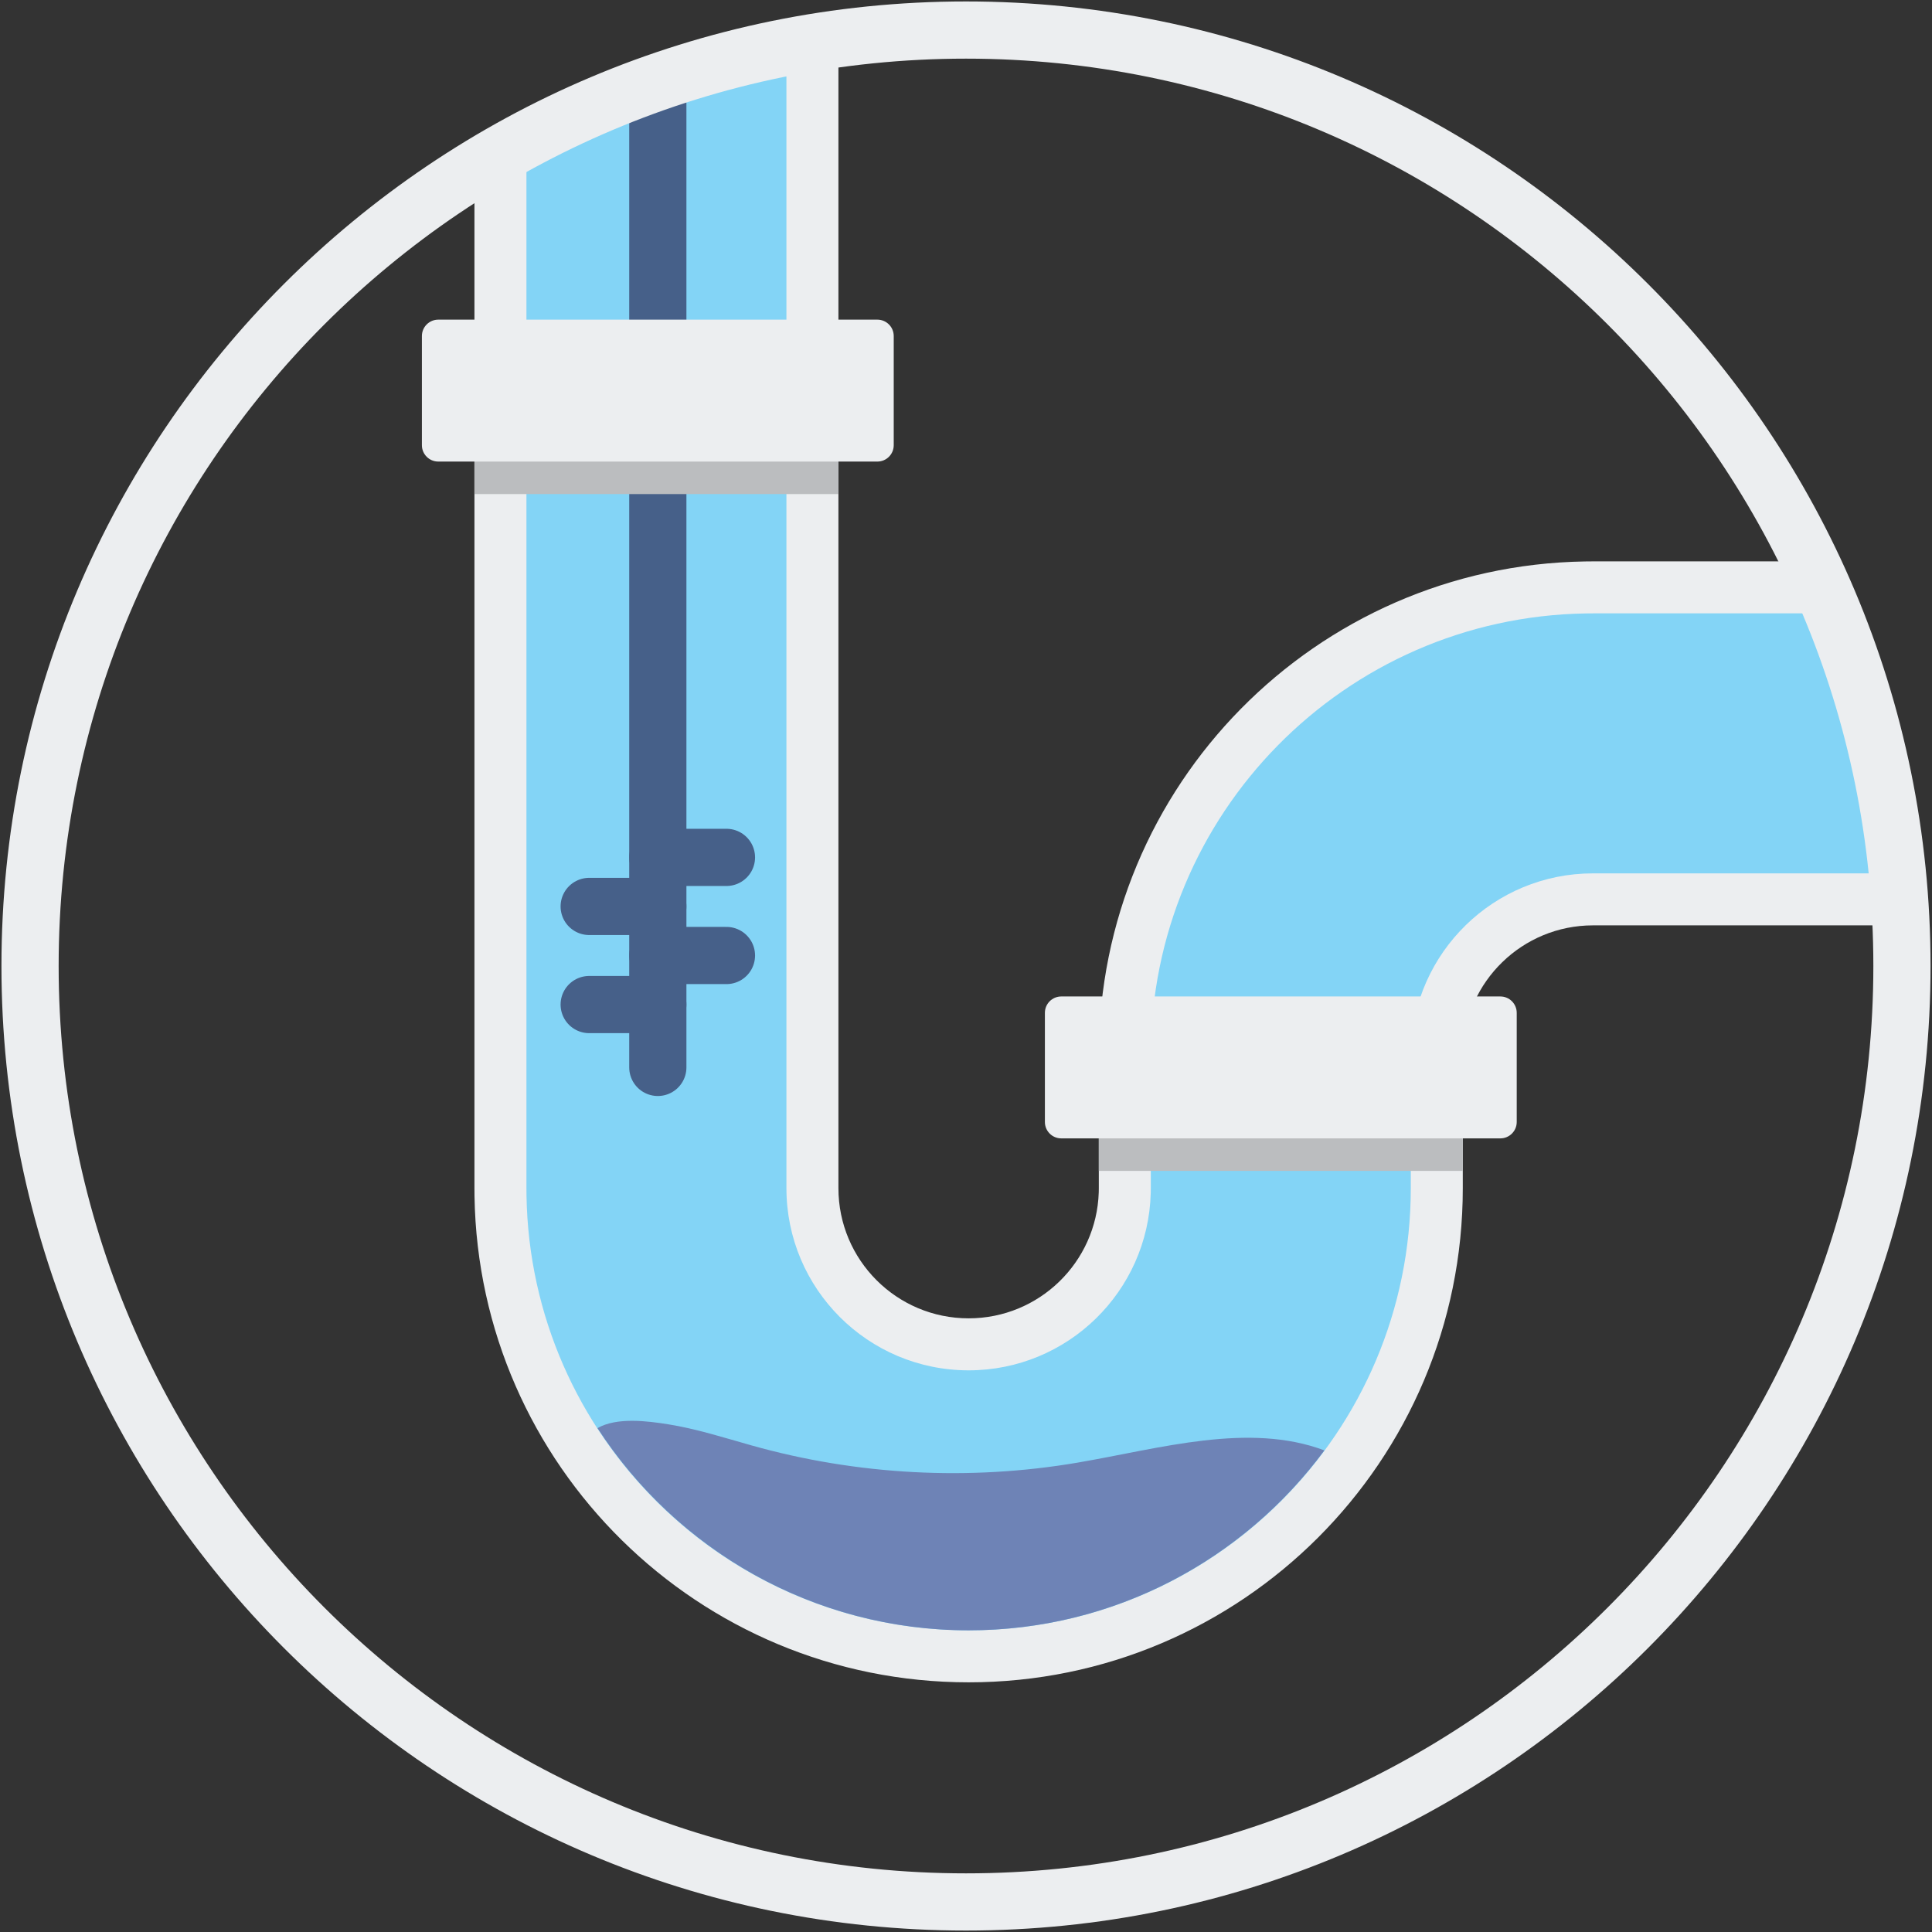
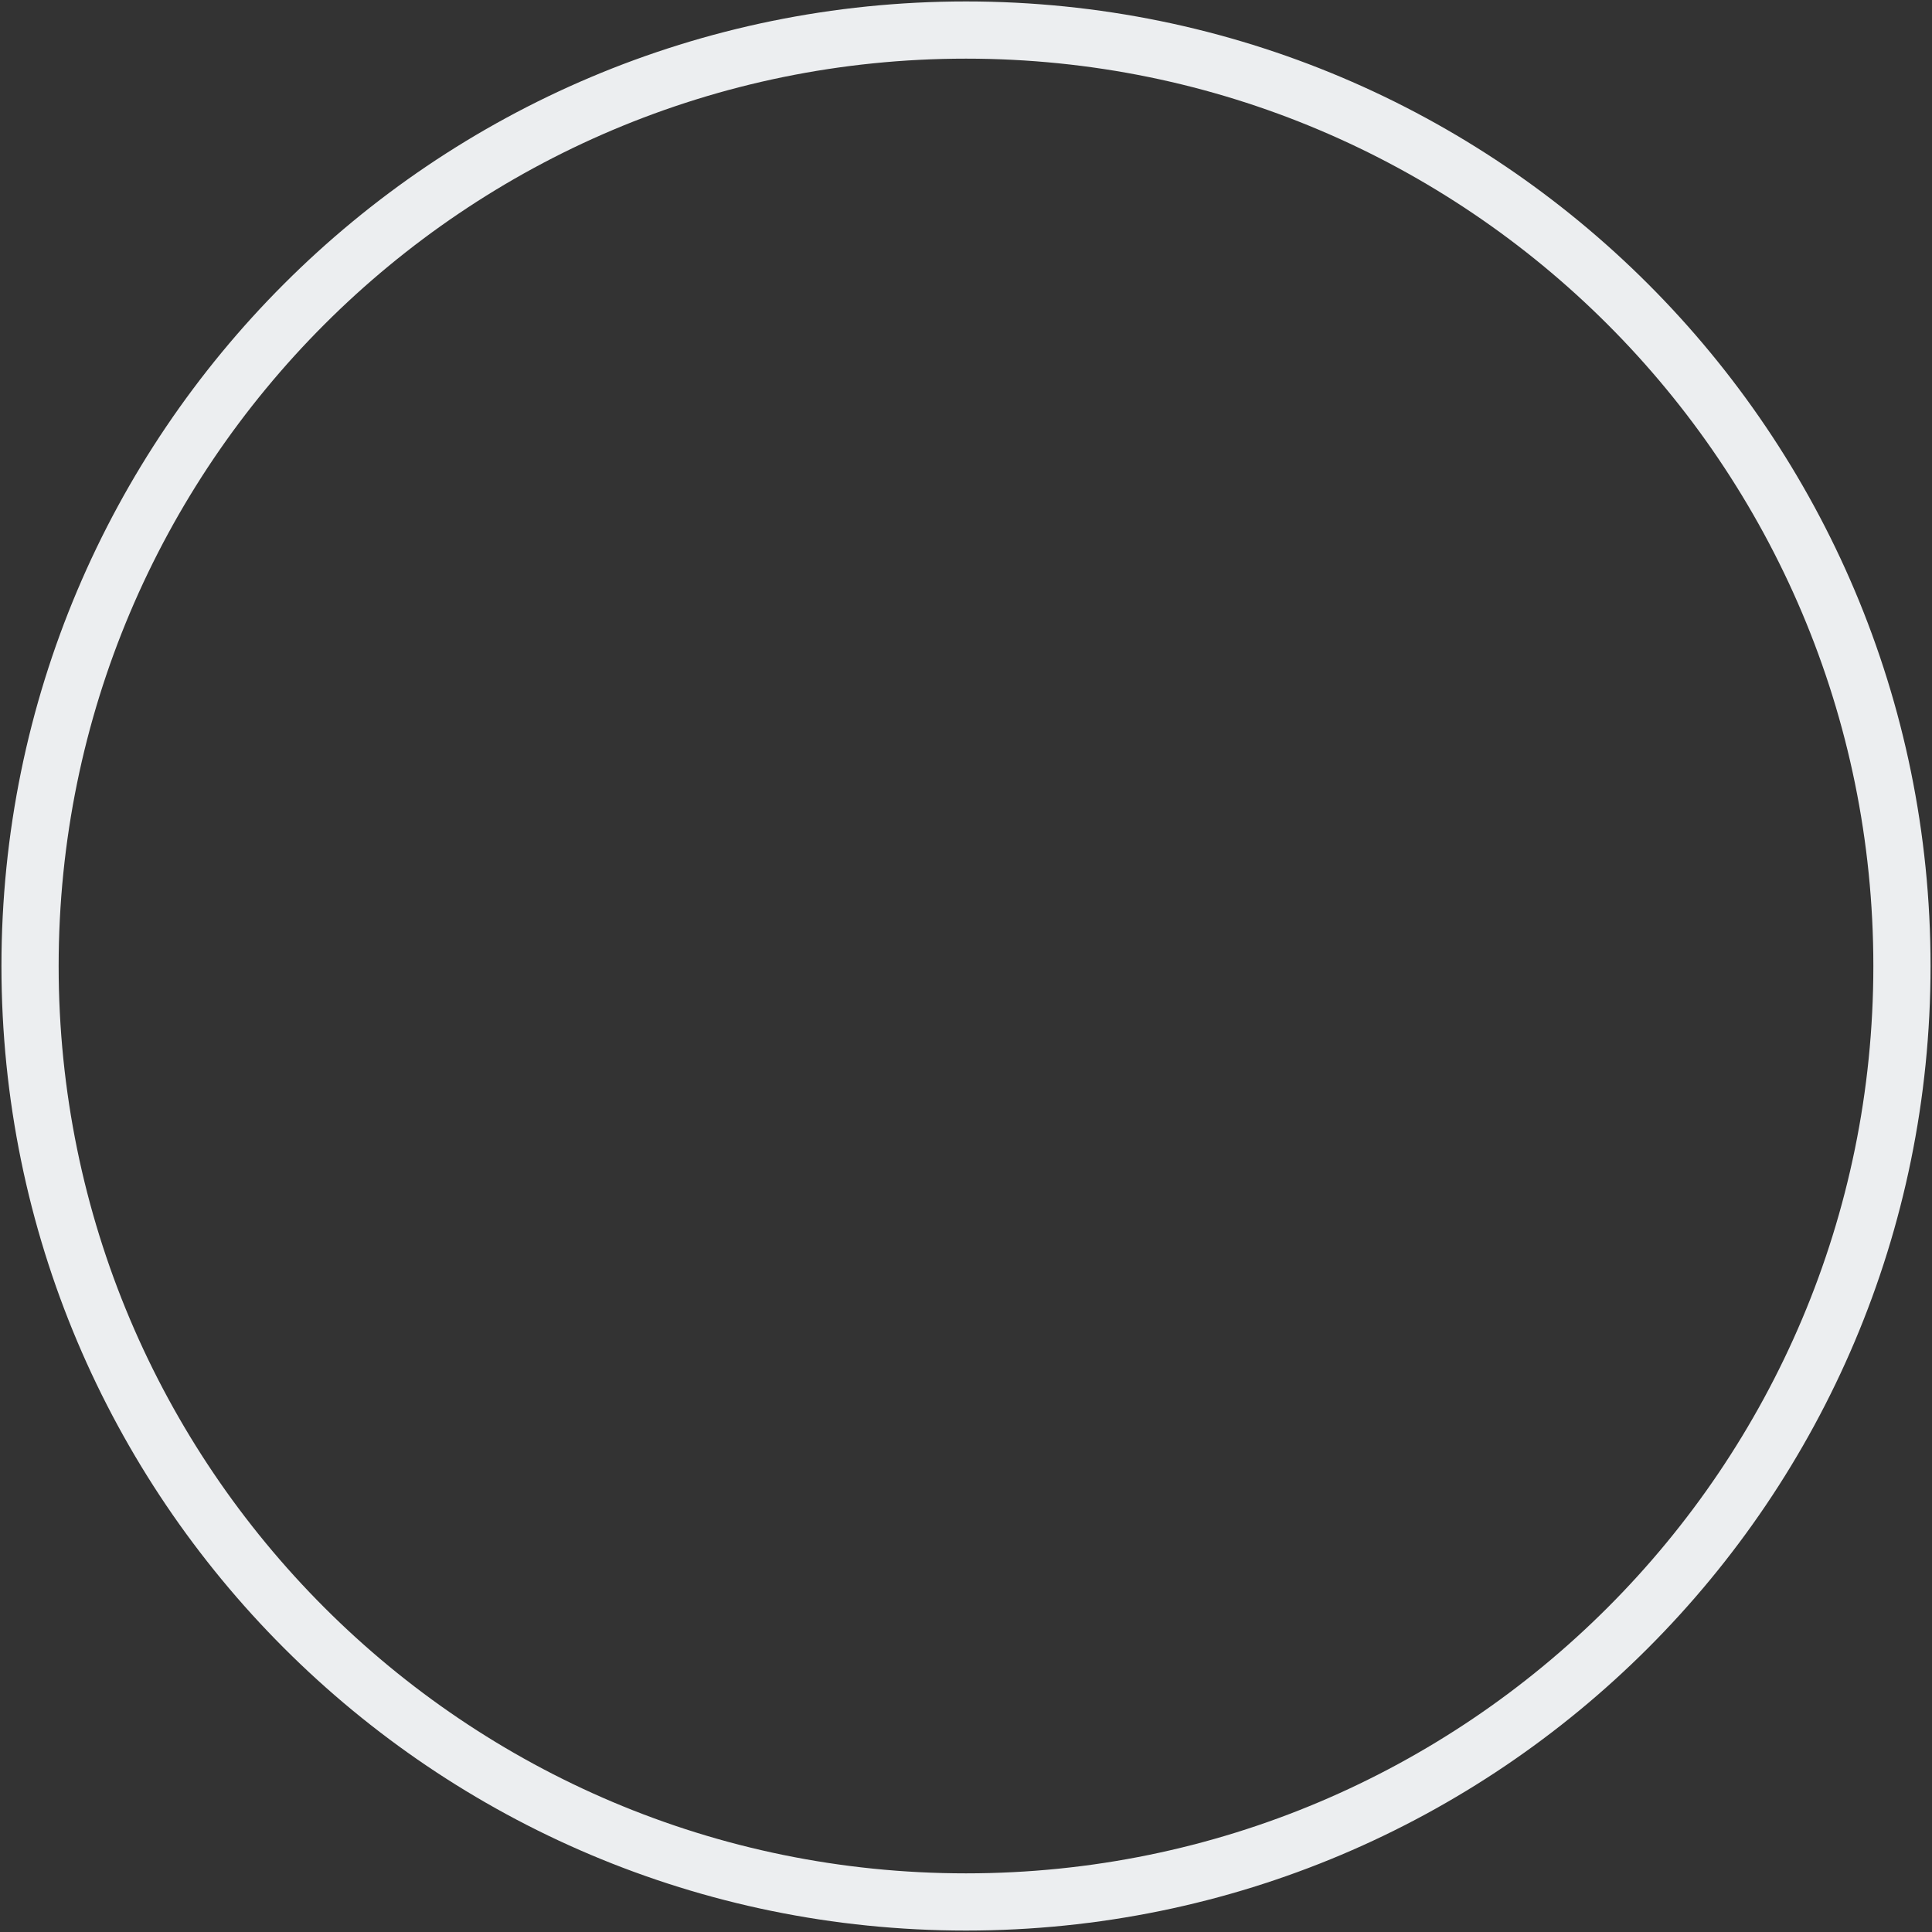
<svg xmlns="http://www.w3.org/2000/svg" xmlns:xlink="http://www.w3.org/1999/xlink" width="152px" height="152px" viewBox="0 0 152 152" version="1.1">
  <rect x="0" y="0" width="152" height="152" fill="#333333" stroke="none" />
  <title>icons/services/services</title>
  <defs>
-     <path d="M0,73.636 C0,114.304 32.969,147.273 73.636,147.273 L73.636,147.273 C114.307,147.273 147.273,114.304 147.273,73.636 L147.273,73.636 C147.273,32.969 114.307,0 73.636,0 L73.636,0 C32.969,0 0,32.969 0,73.636" id="path-1" />
-   </defs>
+     </defs>
  <g id="Page-1" stroke="none" stroke-width="1" fill="none" fill-rule="evenodd">
    <g id="AVR-/-1024" transform="translate(-95, -1013)">
      <g id="Detail-Boxes" transform="translate(0, 939)">
        <g id="Option-01" transform="translate(45, 75)">
          <g id="icons/services/services" transform="translate(51, 0)">
            <g id="Group-34" transform="translate(1.364, 1.364)">
              <mask id="mask-2" fill="white">
                <use xlink:href="#path-1" />
              </mask>
              <g id="Clip-2" />
-               <path d="M63.599,-7.5 L63.599,91.113 C63.599,96.771 68.185,101.356 73.843,101.356 C79.389,101.356 83.905,96.949 84.08,91.444 L84.085,91.113 L84.085,80.682 C84.085,59.425 101.147,42.151 122.322,41.808 L122.965,41.802 L160.416,41.802 L160.416,70.439 L122.965,70.439 C117.419,70.439 112.902,74.848 112.727,80.351 L112.721,80.682 L112.721,91.113 C112.721,112.586 95.316,129.993 73.843,129.993 C52.584,129.993 35.311,112.932 34.968,91.756 L34.963,91.113 L34.963,-7.5 L63.599,-7.5 Z" id="Stroke-1" fill="#ECEEF0" fill-rule="nonzero" mask="url(#mask-2)" />
              <path d="M59.508,-10.909 L59.508,91.113 C59.508,99.03 65.926,105.447 73.843,105.447 C81.63,105.447 87.965,99.239 88.171,91.501 L88.176,91.113 L88.176,80.682 C88.176,61.662 103.443,46.205 122.39,45.898 L122.965,45.893 L170.643,45.893 L170.643,66.348 L122.965,66.348 C115.179,66.348 108.841,72.558 108.636,80.294 L108.63,80.682 L108.63,91.113 C108.63,110.327 93.056,125.902 73.843,125.902 C54.821,125.902 39.365,110.637 39.058,91.688 L39.054,91.113 L39.054,-10.909 L59.508,-10.909 Z" id="Stroke-4" fill="#83D4F6" fill-rule="nonzero" mask="url(#mask-2)" />
              <polygon id="Fill-7" fill="#BBBDBF" style="mix-blend-mode: multiply;" mask="url(#mask-2)" points="84.086 89.755 112.722 89.755 112.722 78.589 84.086 78.589" />
              <path d="M115.677,87.198 L81.132,87.198 C80.42,87.198 79.843,86.621 79.843,85.91 L79.843,77.321 C79.843,76.608 80.42,76.033 81.132,76.033 L115.677,76.033 C116.387,76.033 116.964,76.608 116.964,77.321 L116.964,85.91 C116.964,86.621 116.387,87.198 115.677,87.198" id="Fill-10" fill="#ECEEF0" mask="url(#mask-2)" />
              <line x1="49.39" y1="-7.465" x2="49.39" y2="81.614" id="Stroke-13" stroke="#466089" stroke-width="4.5" stroke-linecap="round" mask="url(#mask-2)" />
              <polygon id="Fill-16" fill="#BBBDBF" style="mix-blend-mode: multiply;" mask="url(#mask-2)" points="34.962 36.507 63.599 36.507 63.599 25.342 34.962 25.342" />
              <path d="M66.662,33.95 L32.117,33.95 C31.406,33.95 30.829,33.373 30.829,32.663 L30.829,24.073 C30.829,23.36 31.406,22.784 32.117,22.784 L66.662,22.784 C67.374,22.784 67.95,23.36 67.95,24.073 L67.95,32.663 C67.95,33.373 67.374,33.95 66.662,33.95" id="Fill-19" fill="#ECEEF0" mask="url(#mask-2)" />
              <line x1="49.39" y1="72.81" x2="54.79" y2="72.81" id="Stroke-22" stroke="#466089" stroke-width="4.5" stroke-linecap="round" mask="url(#mask-2)" />
              <line x1="43.99" y1="76.669" x2="49.39" y2="76.669" id="Stroke-25" stroke="#466089" stroke-width="4.5" stroke-linecap="round" mask="url(#mask-2)" />
-               <line x1="49.39" y1="65.091" x2="54.79" y2="65.091" id="Stroke-28" stroke="#466089" stroke-width="4.5" stroke-linecap="round" mask="url(#mask-2)" />
              <line x1="43.99" y1="68.95" x2="49.39" y2="68.95" id="Stroke-31" stroke="#466089" stroke-width="4.5" stroke-linecap="round" mask="url(#mask-2)" />
-               <path d="M82.44,112.704 C73.914,114.162 65.064,113.695 56.739,111.347 C54.578,110.739 52.427,110.048 50.206,109.693 C48.604,109.438 46.172,109.115 44.644,109.993 C50.851,119.556 61.615,125.903 73.842,125.903 C85.307,125.903 95.49,120.325 101.832,111.745 C95.88,109.506 88.896,111.599 82.44,112.704" id="Fill-37" fill="#6E83B6" mask="url(#mask-2)" />
            </g>
            <path d="M148.636,75 C148.636,115.668 115.669,148.636 75,148.636 C34.332,148.636 1.364,115.668 1.364,75 C1.364,34.332 34.332,1.364 75,1.364 C115.669,1.364 148.636,34.332 148.636,75 Z" id="Stroke-35" stroke="#ECEEF0" stroke-width="4.5" />
          </g>
        </g>
      </g>
    </g>
  </g>
</svg>